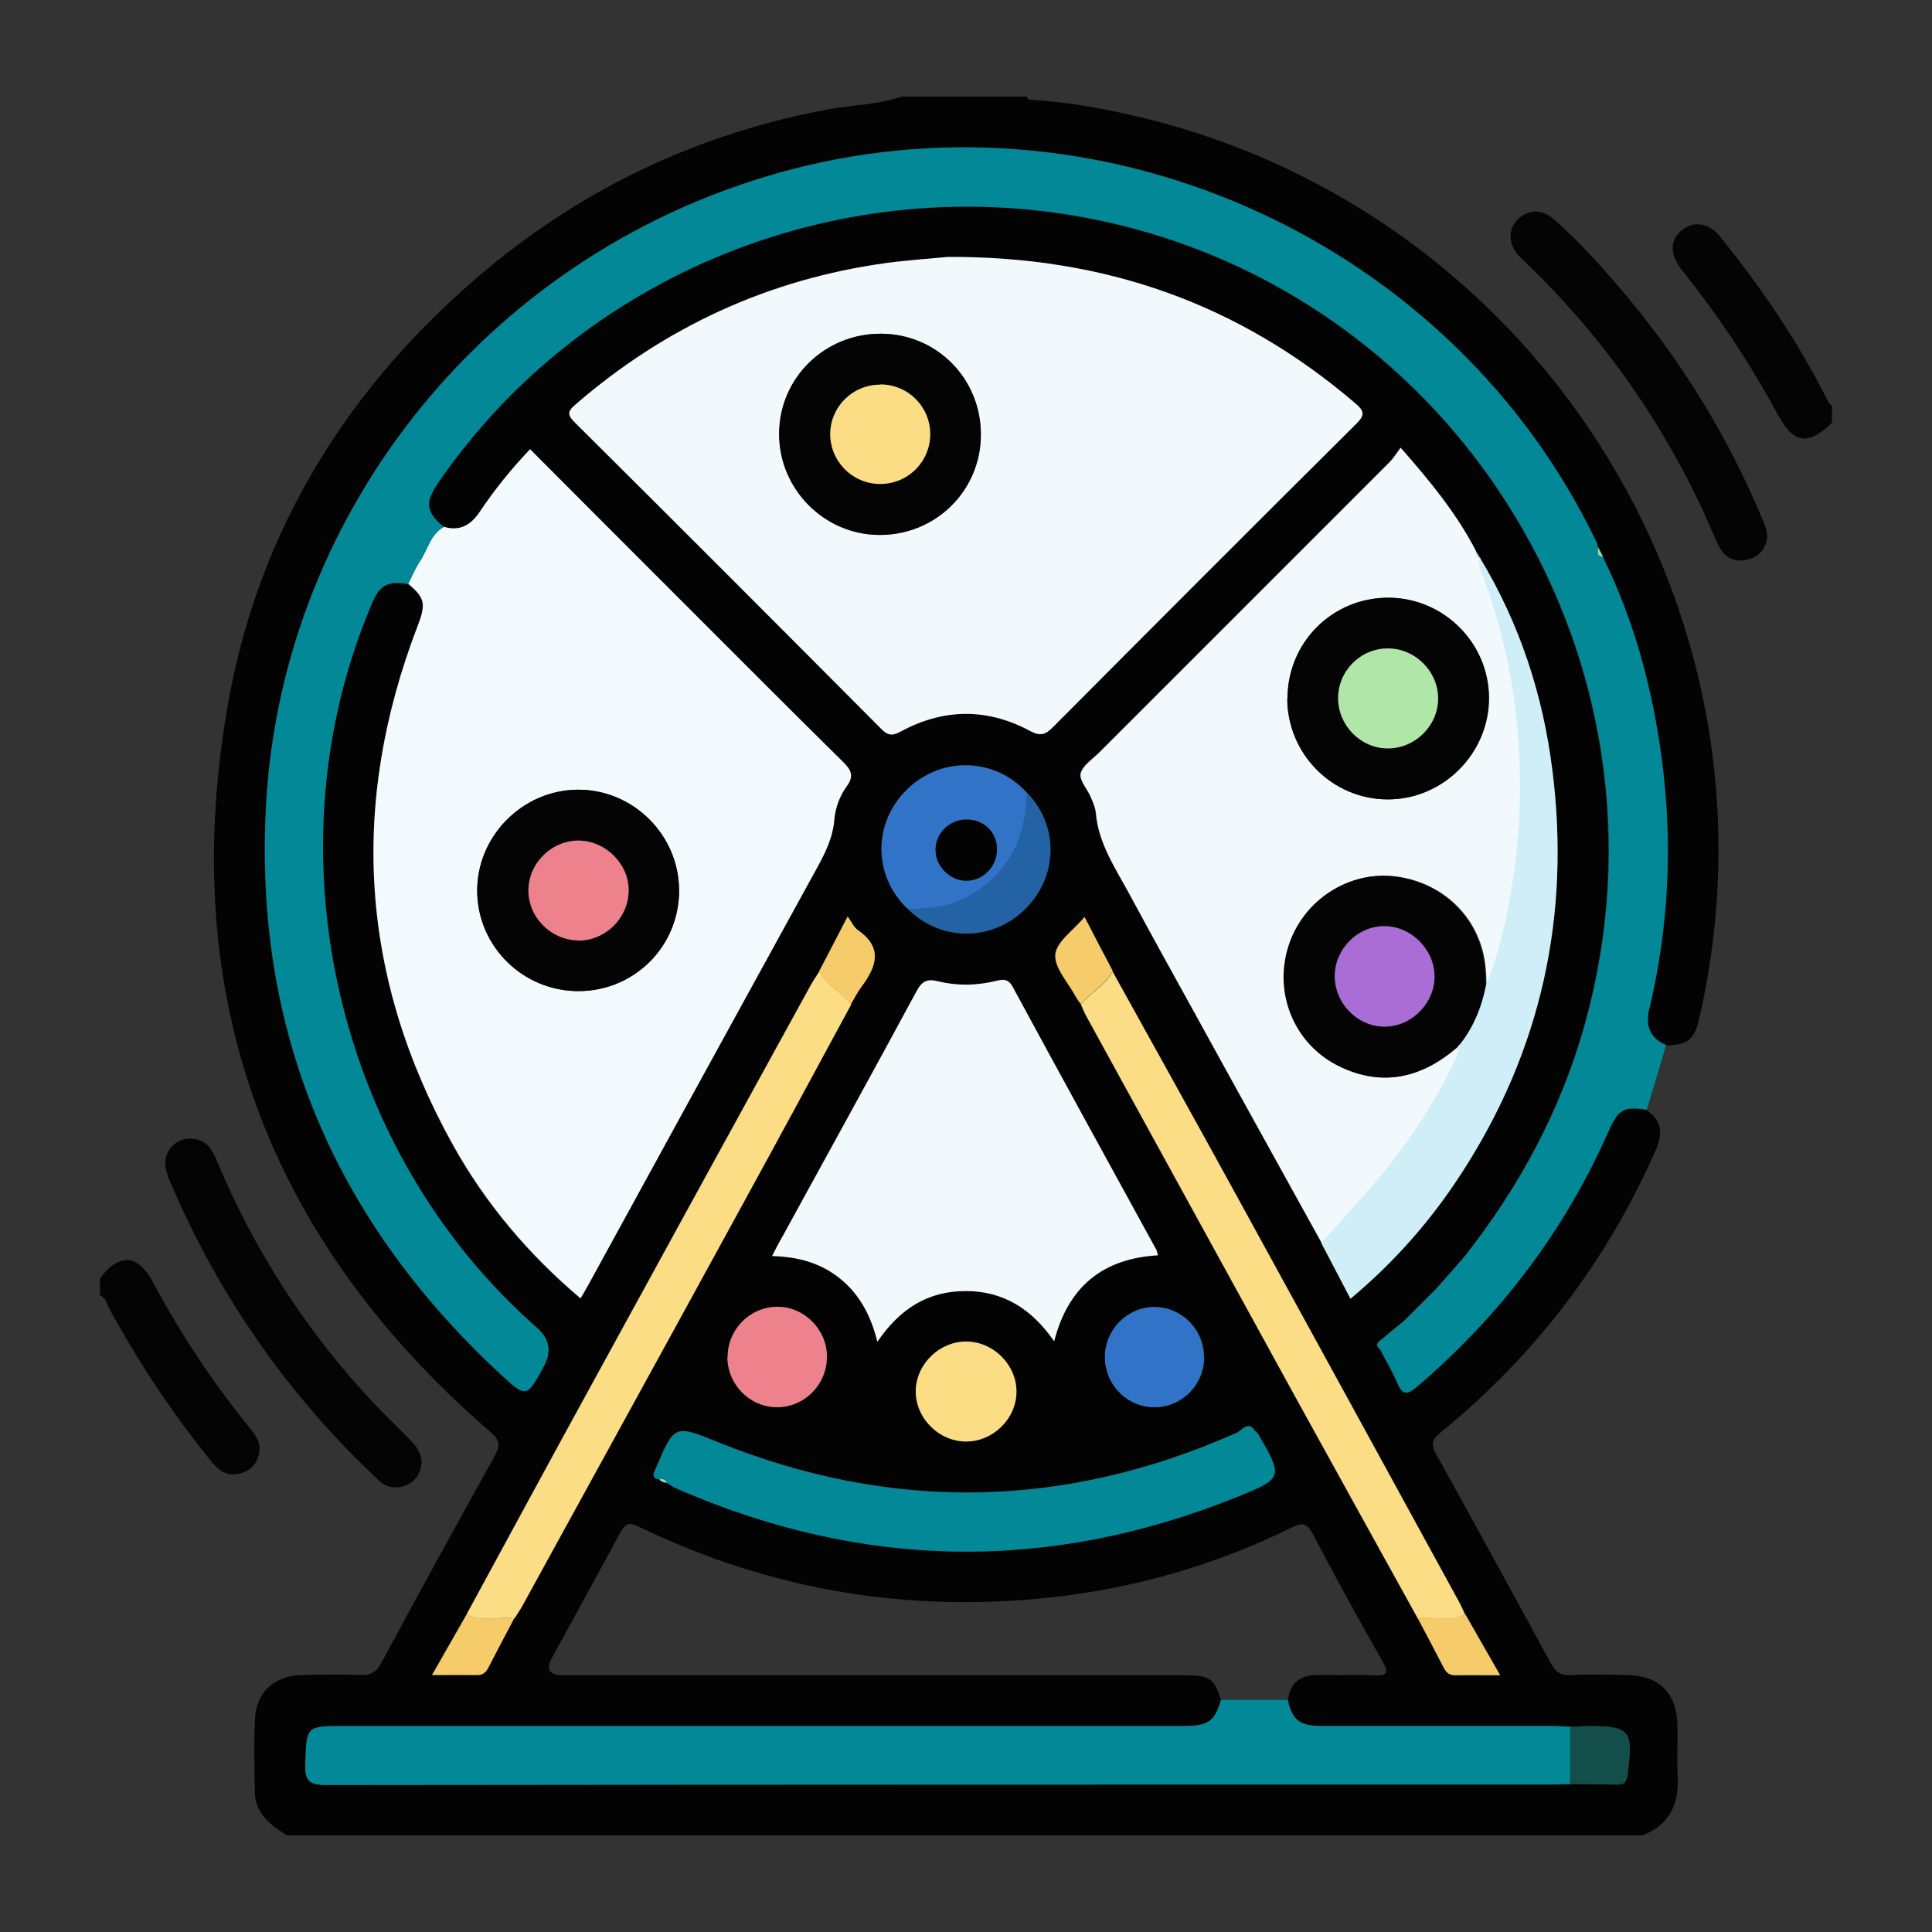
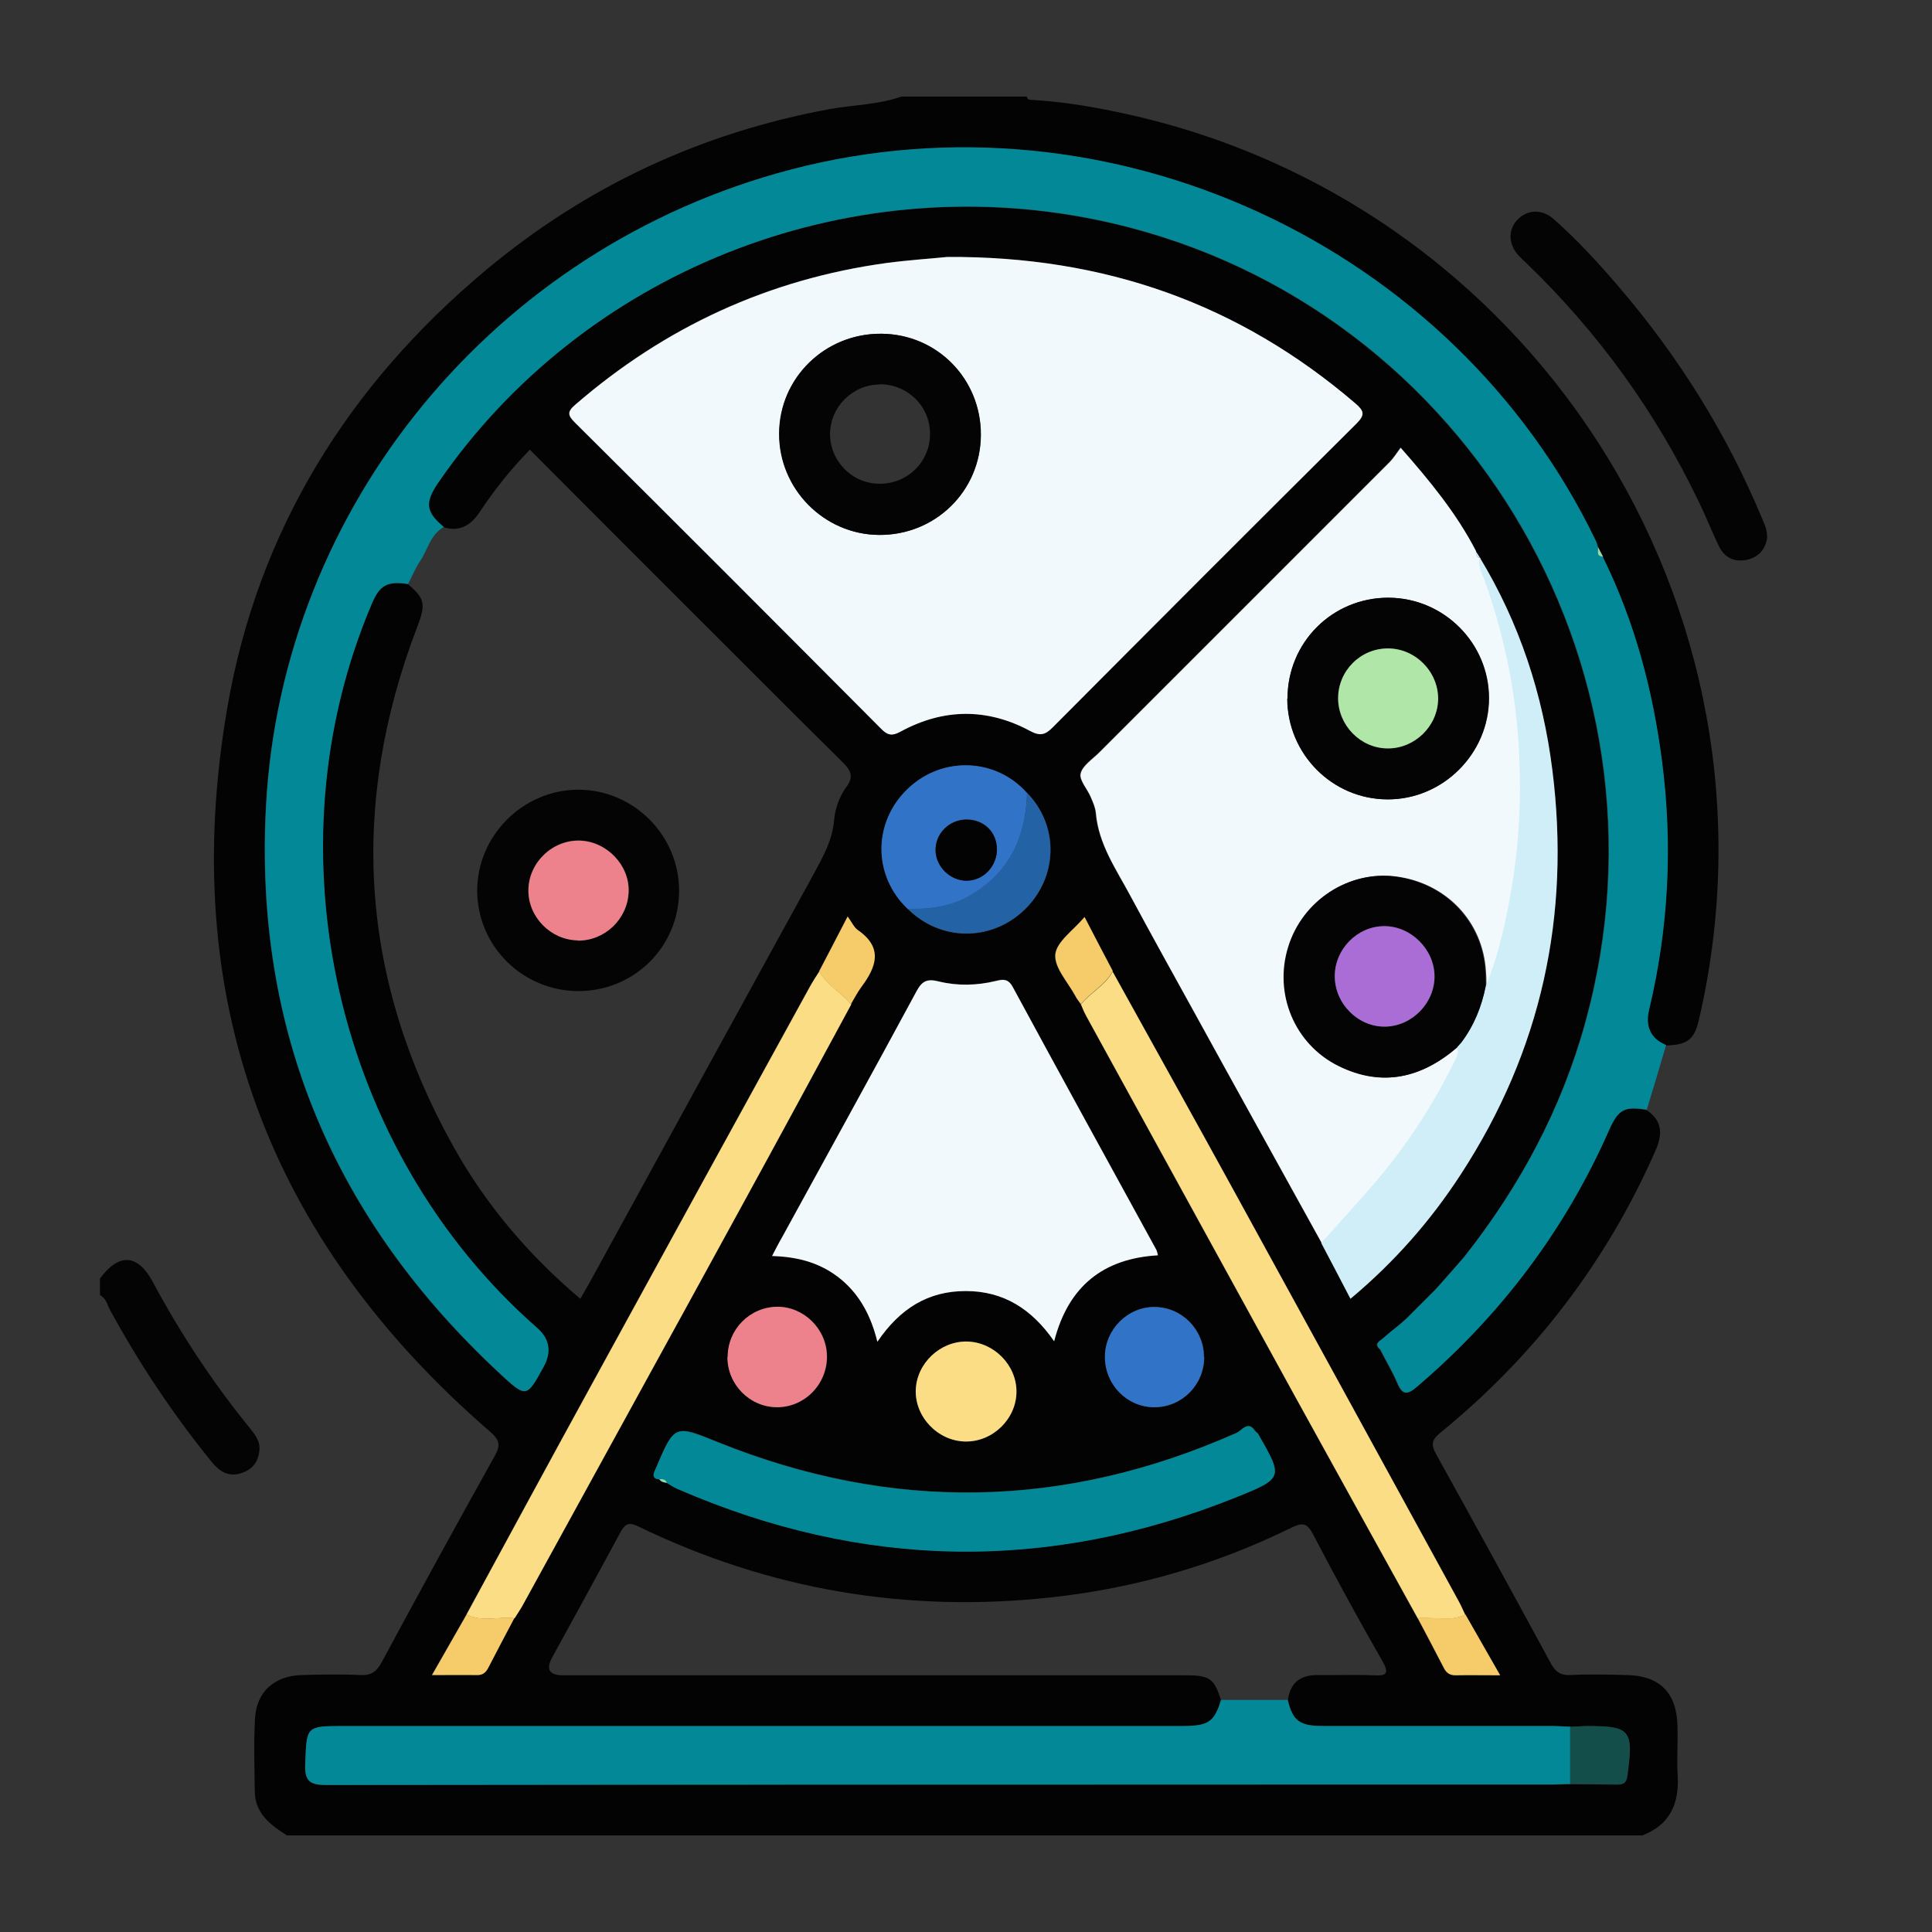
<svg xmlns="http://www.w3.org/2000/svg" id="a" data-name="Layer 1" viewBox="0 0 80 80">
  <rect x="0" y="0" width="80" height="80" fill="#333333" stroke="none" />
  <path d="M67.98,76H11.88c-.68-.43-1.32-.91-1.33-1.82-.01-1.01-.05-2.02.01-3.02.06-1.11.8-1.77,1.94-1.8.8-.02,1.59-.04,2.39,0,.47.03.7-.13.92-.54,1.54-2.86,3.1-5.71,4.68-8.54.26-.47.18-.67-.21-1.01-9.2-7.96-12.93-17.97-10.87-29.95,1.26-7.35,5.02-13.39,10.74-18.16,4.14-3.45,8.88-5.66,14.19-6.64.99-.18,2.02-.18,2.98-.52h5.2c.03.16.16.13.27.14,1.12.07,2.23.24,3.33.47,17.22,3.49,28.19,20.54,24.23,37.61-.19.83-.48,1.05-1.37,1.07-.68-.28-.86-.81-.7-1.48.81-3.4.98-6.83.53-10.3-.38-2.93-1.13-5.76-2.44-8.42,0,0,0-.03,0-.03-.07-.13-.14-.27-.21-.4-.03-.09-.05-.18-.09-.26-5.92-12.29-20.12-18.83-33.33-15.37-12.32,3.23-21.06,14-21.73,26.32-.51,9.38,2.85,17.2,9.71,23.56,1.07.99,1.08.97,1.78-.3q.51-.93-.26-1.61c-8.36-7.32-11.21-19.8-6.84-30.02.32-.75.64-.92,1.49-.79.7.58.75.83.39,1.76-2.83,7.39-2.38,14.57,1.48,21.5,1.35,2.43,3.13,4.52,5.27,6.33.13-.23.24-.41.34-.59,3.11-5.68,6.22-11.35,9.34-17.03.38-.7.76-1.38.83-2.21.04-.48.22-.97.51-1.37.33-.44.16-.7-.17-1.03-2.35-2.32-4.68-4.67-7.02-7-1.97-1.97-3.94-3.94-5.92-5.93-.8.82-1.48,1.68-2.09,2.6-.37.55-.83.81-1.49.61-.75-.62-.8-1.01-.22-1.85,5.98-8.69,16.79-13.01,27.21-10.88,15.05,3.07,24.39,18.39,20.28,33.25-.99,3.59-2.72,6.8-5.02,9.71h0c-.34.39-.68.78-1.02,1.16-.07.08-.14.16-.22.24-.39.39-.78.78-1.16,1.16-.08.07-.16.14-.24.21-.23.19-.48.38-.7.58-.13.12-.43.23-.13.48.23.46.5.9.7,1.37.22.52.41.52.83.16,3.44-2.94,6.1-6.45,7.93-10.59.39-.89.64-1.02,1.57-.87.64.42.69.96.4,1.64-2.03,4.63-5.01,8.53-8.92,11.72-.36.29-.41.48-.18.9,1.6,2.88,3.18,5.77,4.75,8.66.19.35.4.5.81.48.77-.04,1.55-.02,2.32,0,1.36.02,2.07.72,2.11,2.08.02.7-.03,1.41.01,2.11.06,1.17-.34,2.03-1.49,2.46ZM37.58,37.63c1.34,1.36,3.47,1.38,4.85.04,1.39-1.35,1.43-3.47.1-4.83-1.29-1.46-3.51-1.54-4.93-.19-1.46,1.38-1.46,3.61-.02,4.98ZM27.62,61.4h0c.14.08.27.17.42.24,7.67,3.34,15.39,3.47,23.15.35,1.96-.79,1.95-.81.89-2.65-.02-.04-.06-.06-.1-.1-.29-.44-.55-.01-.75.08-7.11,3.16-14.27,3.3-21.49.39-1.8-.73-1.79-.74-2.57,1.09-.04.08-.08.17-.09.26,0,.16.13.17.24.19.07.12.19.14.32.15ZM33.92,40.22c-.13.22-.27.43-.4.65-3,5.46-6,10.92-8.99,16.39-1.75,3.19-3.48,6.39-5.22,9.59-.46.8-.92,1.61-1.44,2.52.71,0,1.29,0,1.86,0,.25,0,.38-.12.48-.32.35-.68.71-1.36,1.07-2.04.11-.18.23-.35.33-.53,3.01-5.49,6.02-10.97,9.03-16.46,1.53-2.8,3.05-5.62,4.58-8.43.14-.24.27-.49.43-.71.62-.83.93-1.63-.14-2.37-.16-.11-.25-.32-.42-.56-.41.79-.8,1.53-1.18,2.27ZM46.07,40.22c-.38-.74-.77-1.48-1.17-2.24-.46.55-1.16,1.02-1.21,1.55-.05.54.52,1.14.83,1.72.06.12.15.23.23.34.08.17.15.34.23.5,2.87,5.24,5.75,10.48,8.63,15.72,1.69,3.07,3.38,6.13,5.08,9.19.36.68.72,1.36,1.07,2.04.1.2.23.33.48.32.58-.01,1.15,0,1.86,0-.52-.91-.98-1.71-1.44-2.52-.09-.19-.17-.38-.27-.56-3.12-5.69-6.23-11.38-9.35-17.07-1.65-3-3.32-6-4.98-9ZM61.28,23.09c-.06-.09-.12-.19-.18-.28-.8-1.55-1.88-2.88-3.12-4.28-.17.23-.29.43-.46.6-4,4.01-8.01,8.02-12.02,12.02-.28.28-.69.54-.77.87-.07.28.28.65.42.98.09.21.19.44.21.66.11,1.28.83,2.31,1.41,3.39.88,1.62,1.77,3.24,2.66,4.85,1.76,3.19,3.52,6.37,5.28,9.56.4.76.79,1.52,1.21,2.31,1.81-1.52,3.32-3.24,4.58-5.17,3.32-5.1,4.54-10.7,3.78-16.72-.4-3.13-1.37-6.09-3.01-8.81l-.03.03s.03-.02.03-.02ZM65.03,71.5c-.28-.01-.56-.03-.84-.03-3.14,0-6.28,0-9.42,0-.95,0-1.23-.22-1.44-1.08.1-.73.53-1.04,1.26-1.03.75.01,1.5-.02,2.25.01.55.03.72-.04.39-.61-.99-1.72-1.94-3.47-2.86-5.23-.25-.48-.45-.49-.9-.27-3.13,1.54-6.45,2.5-9.91,2.88-5.98.66-11.7-.3-17.12-2.93-.39-.19-.55-.13-.75.24-.93,1.73-1.88,3.45-2.82,5.17q-.41.74.42.75c8.6,0,17.19,0,25.79,0,1.02,0,1.19.13,1.48,1.03-.28.92-.52,1.08-1.6,1.08-11.57,0-23.14,0-34.71,0-1.59,0-1.55,0-1.61,1.56-.03.71.17.88.88.88,16.91-.02,33.82-.02,50.73-.02.26,0,.51-.01.77-.02.63,0,1.26.01,1.9.02.26,0,.42-.02.47-.36.26-1.92.14-2.07-1.73-2.06-.21,0-.42.02-.63.03ZM39.22,10.64c-.7.07-1.61.13-2.52.25-4.88.66-9.17,2.64-12.89,5.87-.34.29-.32.44-.01.74,4.23,4.21,8.46,8.44,12.67,12.67.28.28.46.32.82.12,1.77-.96,3.58-.98,5.36-.02.41.22.62.16.94-.16,4.18-4.2,8.37-8.39,12.57-12.57.37-.37.31-.53-.05-.84-4.8-4.12-10.38-6.1-16.9-6.06ZM47.95,51.98c-.03-.11-.04-.18-.07-.24-1.98-3.63-3.98-7.25-5.95-10.89-.19-.34-.4-.32-.69-.24-.79.2-1.59.22-2.37.02-.48-.12-.69-.02-.92.41-1.84,3.41-3.72,6.81-5.58,10.21-.12.22-.23.44-.4.75,1.1.03,2.05.3,2.86.97.79.65,1.24,1.52,1.5,2.58.93-1.38,2.1-2.1,3.66-2.1,1.57,0,2.74.75,3.66,2.08.59-2.29,2.04-3.43,4.3-3.56ZM39.97,59.69c1.14.02,2.12-.94,2.12-2.07,0-1.1-.94-2.05-2.05-2.07-1.11-.02-2.08.9-2.12,2-.04,1.13.92,2.12,2.05,2.14ZM30.13,56.19c0,1.14.91,2.07,2.04,2.08,1.15.01,2.09-.95,2.08-2.11-.01-1.13-.96-2.06-2.07-2.05-1.13.01-2.04.94-2.04,2.08ZM49.86,56.19c0-1.14-.91-2.06-2.04-2.07-1.11-.01-2.05.92-2.06,2.05-.01,1.16.93,2.12,2.08,2.1,1.12-.01,2.03-.94,2.03-2.08Z" style="fill: #030303; stroke-width: 0px;" />
-   <path d="M75.86,17.5c-.99.97-1.59.88-2.25-.34-1.13-2.1-2.45-4.08-3.94-5.94-.55-.69-.54-1.29,0-1.71.48-.37,1.09-.28,1.54.27,1.74,2.15,3.28,4.42,4.51,6.89.03.05.09.09.14.13v.7Z" style="fill: #040404; stroke-width: 0px;" />
  <path d="M4.14,52.94c.78-1.06,1.56-1.02,2.18.13,1.13,2.11,2.44,4.1,3.94,5.96.25.31.53.61.48,1.05-.05.46-.3.78-.75.92-.53.17-.9-.07-1.22-.46-1.6-1.97-3-4.07-4.21-6.29-.12-.22-.16-.49-.42-.62v-.7Z" style="fill: #040404; stroke-width: 0px;" />
-   <path d="M18.37,21.81c.66.2,1.12-.06,1.49-.61.61-.91,1.3-1.77,2.09-2.6,1.98,1.99,3.95,3.96,5.92,5.93,2.34,2.34,4.67,4.68,7.02,7,.34.33.5.59.17,1.03-.29.4-.47.89-.51,1.37-.07.83-.44,1.51-.83,2.21-3.12,5.67-6.23,11.35-9.34,17.03-.1.18-.21.37-.34.59-2.14-1.81-3.92-3.91-5.27-6.33-3.86-6.92-4.32-14.1-1.48-21.5.36-.93.31-1.18-.39-1.76.16-.31.29-.63.48-.92.33-.48.43-1.12,1-1.44ZM23.96,41.04c2.3,0,4.14-1.85,4.16-4.14.01-2.31-1.89-4.21-4.19-4.2-2.3.01-4.2,1.94-4.17,4.23.03,2.28,1.91,4.12,4.2,4.11Z" style="fill: #f2fafd; stroke-width: 0px;" />
  <path d="M39.22,10.64c6.52-.04,12.09,1.94,16.9,6.06.36.31.42.47.05.84-4.21,4.18-8.39,8.37-12.57,12.57-.31.32-.53.38-.94.16-1.78-.96-3.59-.94-5.36.02-.36.2-.55.16-.82-.12-4.21-4.23-8.43-8.46-12.67-12.67-.3-.3-.33-.45.01-.74,3.72-3.22,8.01-5.2,12.89-5.87.9-.12,1.82-.18,2.52-.25ZM36.5,13.82c-2.33-.02-4.22,1.83-4.23,4.14,0,2.28,1.85,4.17,4.13,4.19,2.33.02,4.21-1.82,4.22-4.15,0-2.31-1.81-4.16-4.11-4.18Z" style="fill: #f1f9fc; stroke-width: 0px;" />
  <path d="M54.73,51.47c-1.76-3.19-3.53-6.37-5.28-9.56-.89-1.61-1.79-3.23-2.66-4.85-.58-1.08-1.3-2.11-1.41-3.39-.02-.23-.12-.45-.21-.66-.14-.34-.49-.71-.42-.98.08-.33.49-.59.77-.87,4.01-4.01,8.01-8.01,12.02-12.02.16-.16.29-.37.46-.6,1.23,1.4,2.32,2.73,3.12,4.28,0,.14,0,.26.18.28l-.03.02s.03-.03.03-.03c-.1.35.09.64.2.94.84,2.36,1.33,4.79,1.44,7.29.08,1.75,0,3.5-.28,5.23-.24,1.47-.54,2.92-1.11,4.3,0-.21,0-.42-.02-.63-.12-2.06-1.64-3.66-3.73-3.93-1.94-.25-3.84,1-4.43,2.91-.6,1.94.26,4.02,2.08,4.93,1.81.9,3.44.5,4.92-.78.04.16.02.32-.05.48-.91,1.9-2.06,3.65-3.44,5.25-.7.81-1.42,1.6-2.14,2.4ZM53.31,28.93c0,2.29,1.86,4.16,4.14,4.17,2.3.01,4.21-1.9,4.21-4.19,0-2.28-1.87-4.14-4.15-4.16-2.33-.01-4.2,1.85-4.19,4.18Z" style="fill: #f2f9fc; stroke-width: 0px;" />
  <path d="M47.95,51.98c-2.26.13-3.71,1.27-4.3,3.56-.92-1.33-2.09-2.08-3.66-2.08-1.56,0-2.72.72-3.66,2.1-.26-1.06-.72-1.93-1.5-2.58-.81-.67-1.75-.94-2.86-.97.16-.31.27-.53.4-.75,1.86-3.4,3.74-6.8,5.58-10.21.23-.43.44-.53.92-.41.78.19,1.58.17,2.37-.02.29-.07.5-.1.69.24,1.97,3.64,3.96,7.26,5.95,10.89.03.06.04.13.07.24Z" style="fill: #f1f9fc; stroke-width: 0px;" />
  <path d="M50.55,70.39c.92,0,1.85,0,2.77,0,.2.86.49,1.08,1.44,1.08,3.14,0,6.28,0,9.42,0,.28,0,.56.02.84.03,0,.79,0,1.58,0,2.37-.26,0-.51.02-.77.02-16.91,0-33.82,0-50.73.02-.71,0-.91-.17-.88-.88.06-1.56.02-1.56,1.61-1.56,11.57,0,23.14,0,34.71,0,1.08,0,1.32-.17,1.6-1.08Z" style="fill: #028897; stroke-width: 0px;" />
  <path d="M61.52,40.84c.57-1.38.87-2.84,1.11-4.3.28-1.73.36-3.48.28-5.23-.11-2.5-.59-4.93-1.44-7.29-.11-.3-.29-.59-.2-.94,1.65,2.72,2.62,5.68,3.01,8.81.76,6.02-.46,11.62-3.78,16.72-1.25,1.93-2.76,3.65-4.58,5.17-.41-.79-.81-1.55-1.21-2.31.71-.8,1.44-1.59,2.14-2.4,1.38-1.6,2.52-3.35,3.44-5.25.08-.16.09-.31.05-.48,0,0,0,0,0,0l.17-.19c.52-.7.84-1.48,1.01-2.33Z" style="fill: #d0eef8; stroke-width: 0px;" />
  <path d="M58.7,67c-1.69-3.06-3.39-6.12-5.08-9.19-2.88-5.24-5.75-10.48-8.63-15.72-.09-.16-.16-.33-.23-.5.4-.5,1.01-.78,1.31-1.36,1.66,3,3.33,5.99,4.98,9,3.12,5.69,6.24,11.38,9.35,17.07.1.18.18.37.27.56-.64.32-1.32.08-1.98.15Z" style="fill: #fadd85; stroke-width: 0px;" />
  <path d="M19.32,66.85c1.74-3.2,3.47-6.4,5.22-9.59,2.99-5.47,5.99-10.93,8.99-16.39.12-.22.26-.44.4-.65.31.58.92.87,1.32,1.37-1.52,2.81-3.04,5.62-4.58,8.43-3,5.49-6.02,10.97-9.03,16.46-.1.18-.22.35-.33.53-.66-.08-1.34.17-1.98-.15Z" style="fill: #fadd85; stroke-width: 0px;" />
  <path d="M52.06,59.35s-.06-.06-.1-.1c-.29-.44-.55-.01-.75.08-7.11,3.16-14.27,3.3-21.49.39-1.8-.73-1.79-.74-2.57,1.09-.04.08-.08.17-.09.26,0,.16.13.17.24.19.14-.01.26,0,.32.15,0,0,0,0,0,0,.14.08.27.18.42.24,7.67,3.34,15.39,3.47,23.15.35,1.96-.79,1.95-.81.89-2.65Z" style="fill: #028897; stroke-width: 0px;" />
  <path d="M37.58,37.63c-1.45-1.38-1.44-3.6.02-4.98,1.42-1.35,3.64-1.27,4.93.19-.05,1.79-.69,3.23-2.28,4.2-.84.51-1.73.62-2.67.6ZM41.28,35.15c-.01-.71-.54-1.22-1.26-1.22-.72,0-1.3.59-1.28,1.29.02.67.61,1.24,1.28,1.24.7,0,1.27-.59,1.26-1.32Z" style="fill: #3073c7; stroke-width: 0px;" />
  <path d="M39.97,59.69c-1.13-.02-2.09-1.01-2.05-2.14.04-1.1,1.01-2.02,2.12-2,1.11.02,2.05.97,2.05,2.07,0,1.13-.98,2.09-2.12,2.07Z" style="fill: #fadd85; stroke-width: 0px;" />
  <path d="M30.13,56.19c0-1.14.91-2.06,2.04-2.08,1.11-.01,2.06.92,2.07,2.05.01,1.16-.93,2.12-2.08,2.11-1.12-.01-2.04-.94-2.04-2.08Z" style="fill: #ed828d; stroke-width: 0px;" />
  <path d="M49.86,56.19c0,1.14-.9,2.06-2.03,2.08-1.15.02-2.09-.94-2.08-2.1.01-1.13.95-2.06,2.06-2.05,1.13.01,2.04.94,2.04,2.07Z" style="fill: #3073c7; stroke-width: 0px;" />
  <path d="M37.58,37.63c.94.02,1.84-.09,2.67-.6,1.59-.97,2.23-2.41,2.28-4.2,1.33,1.37,1.28,3.49-.1,4.83-1.38,1.34-3.5,1.32-4.85-.04Z" style="fill: #2362a4; stroke-width: 0px;" />
  <path d="M65.02,73.87c0-.79,0-1.58,0-2.37.21,0,.42-.02.63-.03,1.87,0,1.99.14,1.73,2.06-.05.34-.21.36-.47.36-.63-.01-1.26-.02-1.9-.02Z" style="fill: #134e4a; stroke-width: 0px;" />
  <path d="M58.7,67c.66-.08,1.34.17,1.98-.15.46.8.92,1.61,1.44,2.52-.71,0-1.29-.01-1.86,0-.25,0-.38-.12-.48-.32-.35-.68-.71-1.36-1.07-2.04Z" style="fill: #f6cb69; stroke-width: 0px;" />
  <path d="M19.32,66.85c.64.32,1.32.08,1.98.15-.36.68-.72,1.36-1.07,2.04-.1.2-.23.33-.48.32-.58-.01-1.15,0-1.86,0,.52-.91.98-1.71,1.44-2.52Z" style="fill: #f6cb69; stroke-width: 0px;" />
  <path d="M35.24,41.59c-.39-.5-1.01-.78-1.32-1.37.39-.74.77-1.48,1.18-2.27.17.23.26.45.42.56,1.07.74.76,1.54.14,2.37-.16.22-.29.47-.43.71Z" style="fill: #f6cb69; stroke-width: 0px;" />
  <path d="M46.07,40.22c-.31.58-.92.87-1.31,1.36-.08-.11-.17-.22-.23-.34-.31-.57-.88-1.18-.83-1.72.05-.53.75-1,1.21-1.55.4.77.78,1.51,1.17,2.24Z" style="fill: #f6cb69; stroke-width: 0px;" />
  <path d="M68.29,41.8c.81-3.4.98-6.83.53-10.3-.38-2.93-1.13-5.76-2.44-8.42,0,0,0-.03,0-.03-.31-.01-.19-.24-.21-.4-.03-.09-.05-.18-.09-.26-5.92-12.29-20.12-18.83-33.33-15.37-12.32,3.23-21.06,14-21.73,26.32-.51,9.38,2.85,17.2,9.71,23.56,1.07.99,1.08.97,1.78-.3q.51-.93-.26-1.61c-8.36-7.32-11.21-19.8-6.84-30.02.32-.75.64-.92,1.49-.79.16-.31.29-.63.48-.92.33-.48.43-1.12,1-1.44-.75-.62-.8-1.01-.22-1.85,5.98-8.69,16.79-13.01,27.21-10.88,15.05,3.07,24.39,18.39,20.28,33.25-.99,3.59-2.72,6.8-5.02,9.71h0c-.34.39-.68.78-1.02,1.16-.07.08-.14.16-.22.24-.39.39-.78.78-1.16,1.16h0c-.08.07-.16.14-.24.21-.23.19-.48.38-.7.58-.13.12-.43.23-.13.48.23.46.5.9.7,1.37.22.52.41.52.83.16,3.44-2.94,6.1-6.45,7.93-10.59.39-.89.64-1.02,1.57-.87.27-.89.54-1.78.8-2.68-.68-.28-.86-.81-.7-1.48Z" style="fill: #028897; stroke-width: 0px;" />
  <path d="M66.38,23.05c-.31-.01-.19-.24-.21-.4.07.13.14.27.21.4Z" style="fill: #90daab; stroke-width: 0px;" />
-   <path d="M27.3,61.25c.14-.01.26,0,.32.15-.12-.01-.25-.03-.32-.15Z" style="fill: #90daab; stroke-width: 0px;" />
+   <path d="M27.3,61.25c.14-.01.26,0,.32.15-.12-.01-.25-.03-.32-.15" style="fill: #90daab; stroke-width: 0px;" />
  <path d="M61.28,23.09c-.17-.02-.18-.15-.18-.28.06.09.12.19.18.28Z" style="fill: #d0eef8; stroke-width: 0px;" />
  <path d="M73.18,22.24c-.06.45-.31.82-.84.94-.53.11-.93-.09-1.16-.56-.3-.61-.54-1.24-.84-1.85-1.78-3.71-4.15-6.99-7.11-9.85-.12-.11-.24-.22-.35-.34-.44-.49-.44-1.09-.02-1.51.4-.39.99-.42,1.46-.01.97.85,1.84,1.8,2.68,2.78,2.49,2.9,4.49,6.09,5.96,9.62.1.24.22.47.21.79Z" style="fill: #040404; stroke-width: 0px;" />
-   <path d="M17.46,60.54c-.03.41-.21.76-.6.94-.42.19-.84.14-1.18-.18-.64-.62-1.28-1.24-1.88-1.89-2.88-3.12-5.14-6.65-6.79-10.56-.19-.46-.28-.89.06-1.32.28-.34.66-.44,1.07-.35.5.11.68.52.86.94,1.47,3.5,3.48,6.67,6.02,9.49.63.7,1.3,1.35,1.96,2.01.26.26.46.53.48.93Z" style="fill: #040404; stroke-width: 0px;" />
  <path d="M23.96,41.04c-2.29,0-4.17-1.83-4.2-4.11-.03-2.29,1.87-4.22,4.17-4.23,2.3-.01,4.2,1.89,4.19,4.2-.01,2.3-1.85,4.13-4.16,4.14ZM23.92,38.94c1.12.02,2.07-.89,2.11-2.02.04-1.1-.9-2.08-2.01-2.12-1.14-.04-2.13.91-2.14,2.05-.01,1.11.92,2.06,2.04,2.08Z" style="fill: #040404; stroke-width: 0px;" />
  <path d="M36.5,13.82c2.3.02,4.12,1.87,4.11,4.18,0,2.33-1.88,4.17-4.22,4.15-2.28-.02-4.14-1.91-4.13-4.19,0-2.31,1.9-4.16,4.23-4.14ZM36.45,15.92c-1.14,0-2.06.91-2.08,2.03-.01,1.13.9,2.07,2.03,2.08,1.17.02,2.12-.91,2.11-2.07,0-1.14-.92-2.04-2.07-2.05Z" style="fill: #040404; stroke-width: 0px;" />
  <path d="M61.52,40.84c-.17.85-.48,1.63-1.01,2.33-.06.06-.11.13-.17.19,0,0,0,0,0,0-1.48,1.28-3.12,1.67-4.92.78-1.83-.91-2.68-3-2.08-4.93.59-1.92,2.49-3.16,4.43-2.91,2.09.27,3.61,1.87,3.73,3.93.01.21.01.42.02.63ZM59.4,40.4c-.02-1.11-.98-2.06-2.08-2.05-1.12,0-2.05.95-2.05,2.07,0,1.15.98,2.12,2.11,2.09,1.11-.03,2.04-1,2.02-2.11Z" style="fill: #040404; stroke-width: 0px;" />
  <path d="M53.31,28.93c0-2.33,1.86-4.19,4.19-4.18,2.29.01,4.15,1.88,4.15,4.16,0,2.3-1.91,4.21-4.21,4.19-2.28-.01-4.13-1.88-4.14-4.17ZM57.45,30.99c1.11.01,2.07-.91,2.09-2.03.02-1.15-.93-2.12-2.08-2.11-1.13,0-2.05.93-2.06,2.06,0,1.12.92,2.07,2.04,2.08Z" style="fill: #040404; stroke-width: 0px;" />
  <path d="M60.35,43.36c.06-.06.11-.13.17-.19-.06.06-.11.13-.17.19Z" style="fill: #f2f9fc; stroke-width: 0px;" />
  <path d="M41.28,35.15c.01.72-.56,1.32-1.26,1.32-.67,0-1.26-.57-1.28-1.24-.02-.7.56-1.29,1.28-1.29.72,0,1.25.51,1.26,1.22Z" style="fill: #030303; stroke-width: 0px;" />
  <path d="M23.92,38.94c-1.12-.02-2.05-.97-2.04-2.08.01-1.14,1-2.09,2.14-2.05,1.11.04,2.05,1.02,2.01,2.12-.04,1.13-.99,2.03-2.11,2.02Z" style="fill: #ed828d; stroke-width: 0px;" />
-   <path d="M36.45,15.92c1.15,0,2.06.91,2.07,2.05,0,1.16-.94,2.09-2.11,2.07-1.13-.02-2.04-.95-2.03-2.08.01-1.13.94-2.04,2.08-2.03Z" style="fill: #fadd85; stroke-width: 0px;" />
  <path d="M59.4,40.4c.02,1.11-.91,2.08-2.02,2.11-1.13.03-2.11-.94-2.11-2.09,0-1.12.94-2.07,2.05-2.07,1.1,0,2.06.95,2.08,2.05Z" style="fill: #a96dd5; stroke-width: 0px;" />
  <path d="M57.45,30.99c-1.12-.01-2.04-.96-2.04-2.08,0-1.13.92-2.06,2.06-2.06,1.14,0,2.1.97,2.08,2.11-.02,1.12-.98,2.04-2.09,2.03Z" style="fill: #b0e6a7; stroke-width: 0px;" />
</svg>